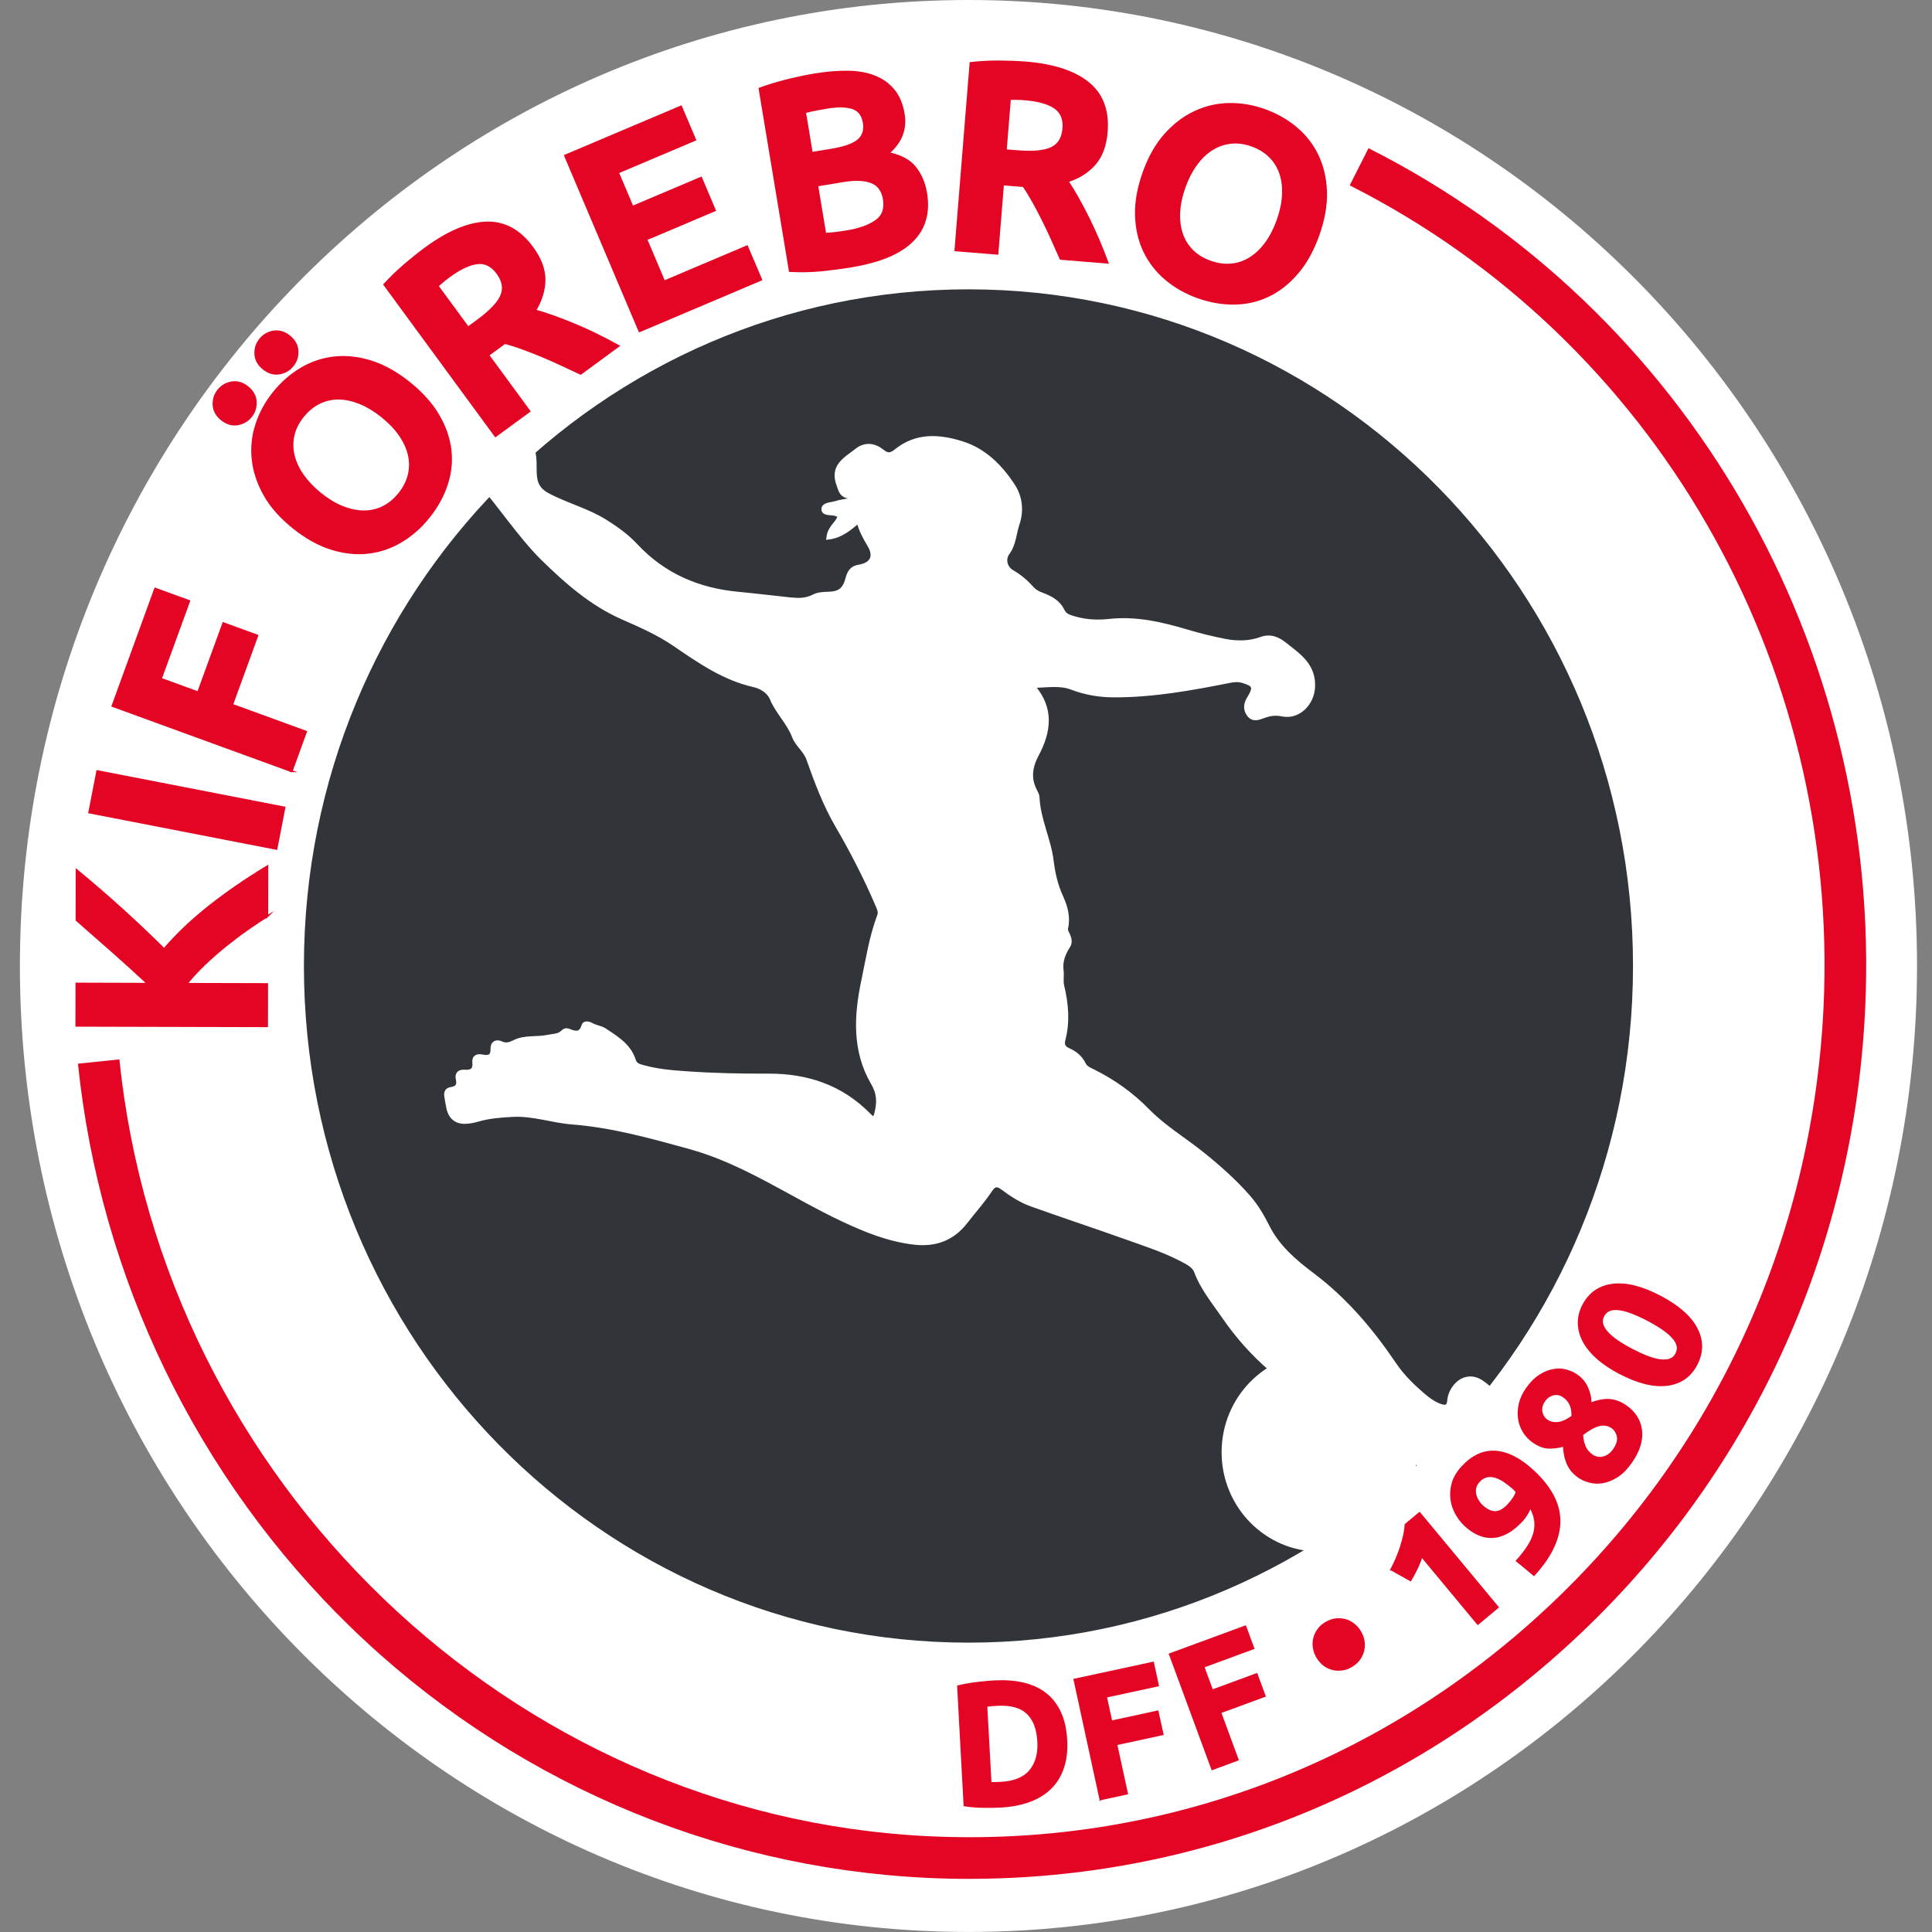
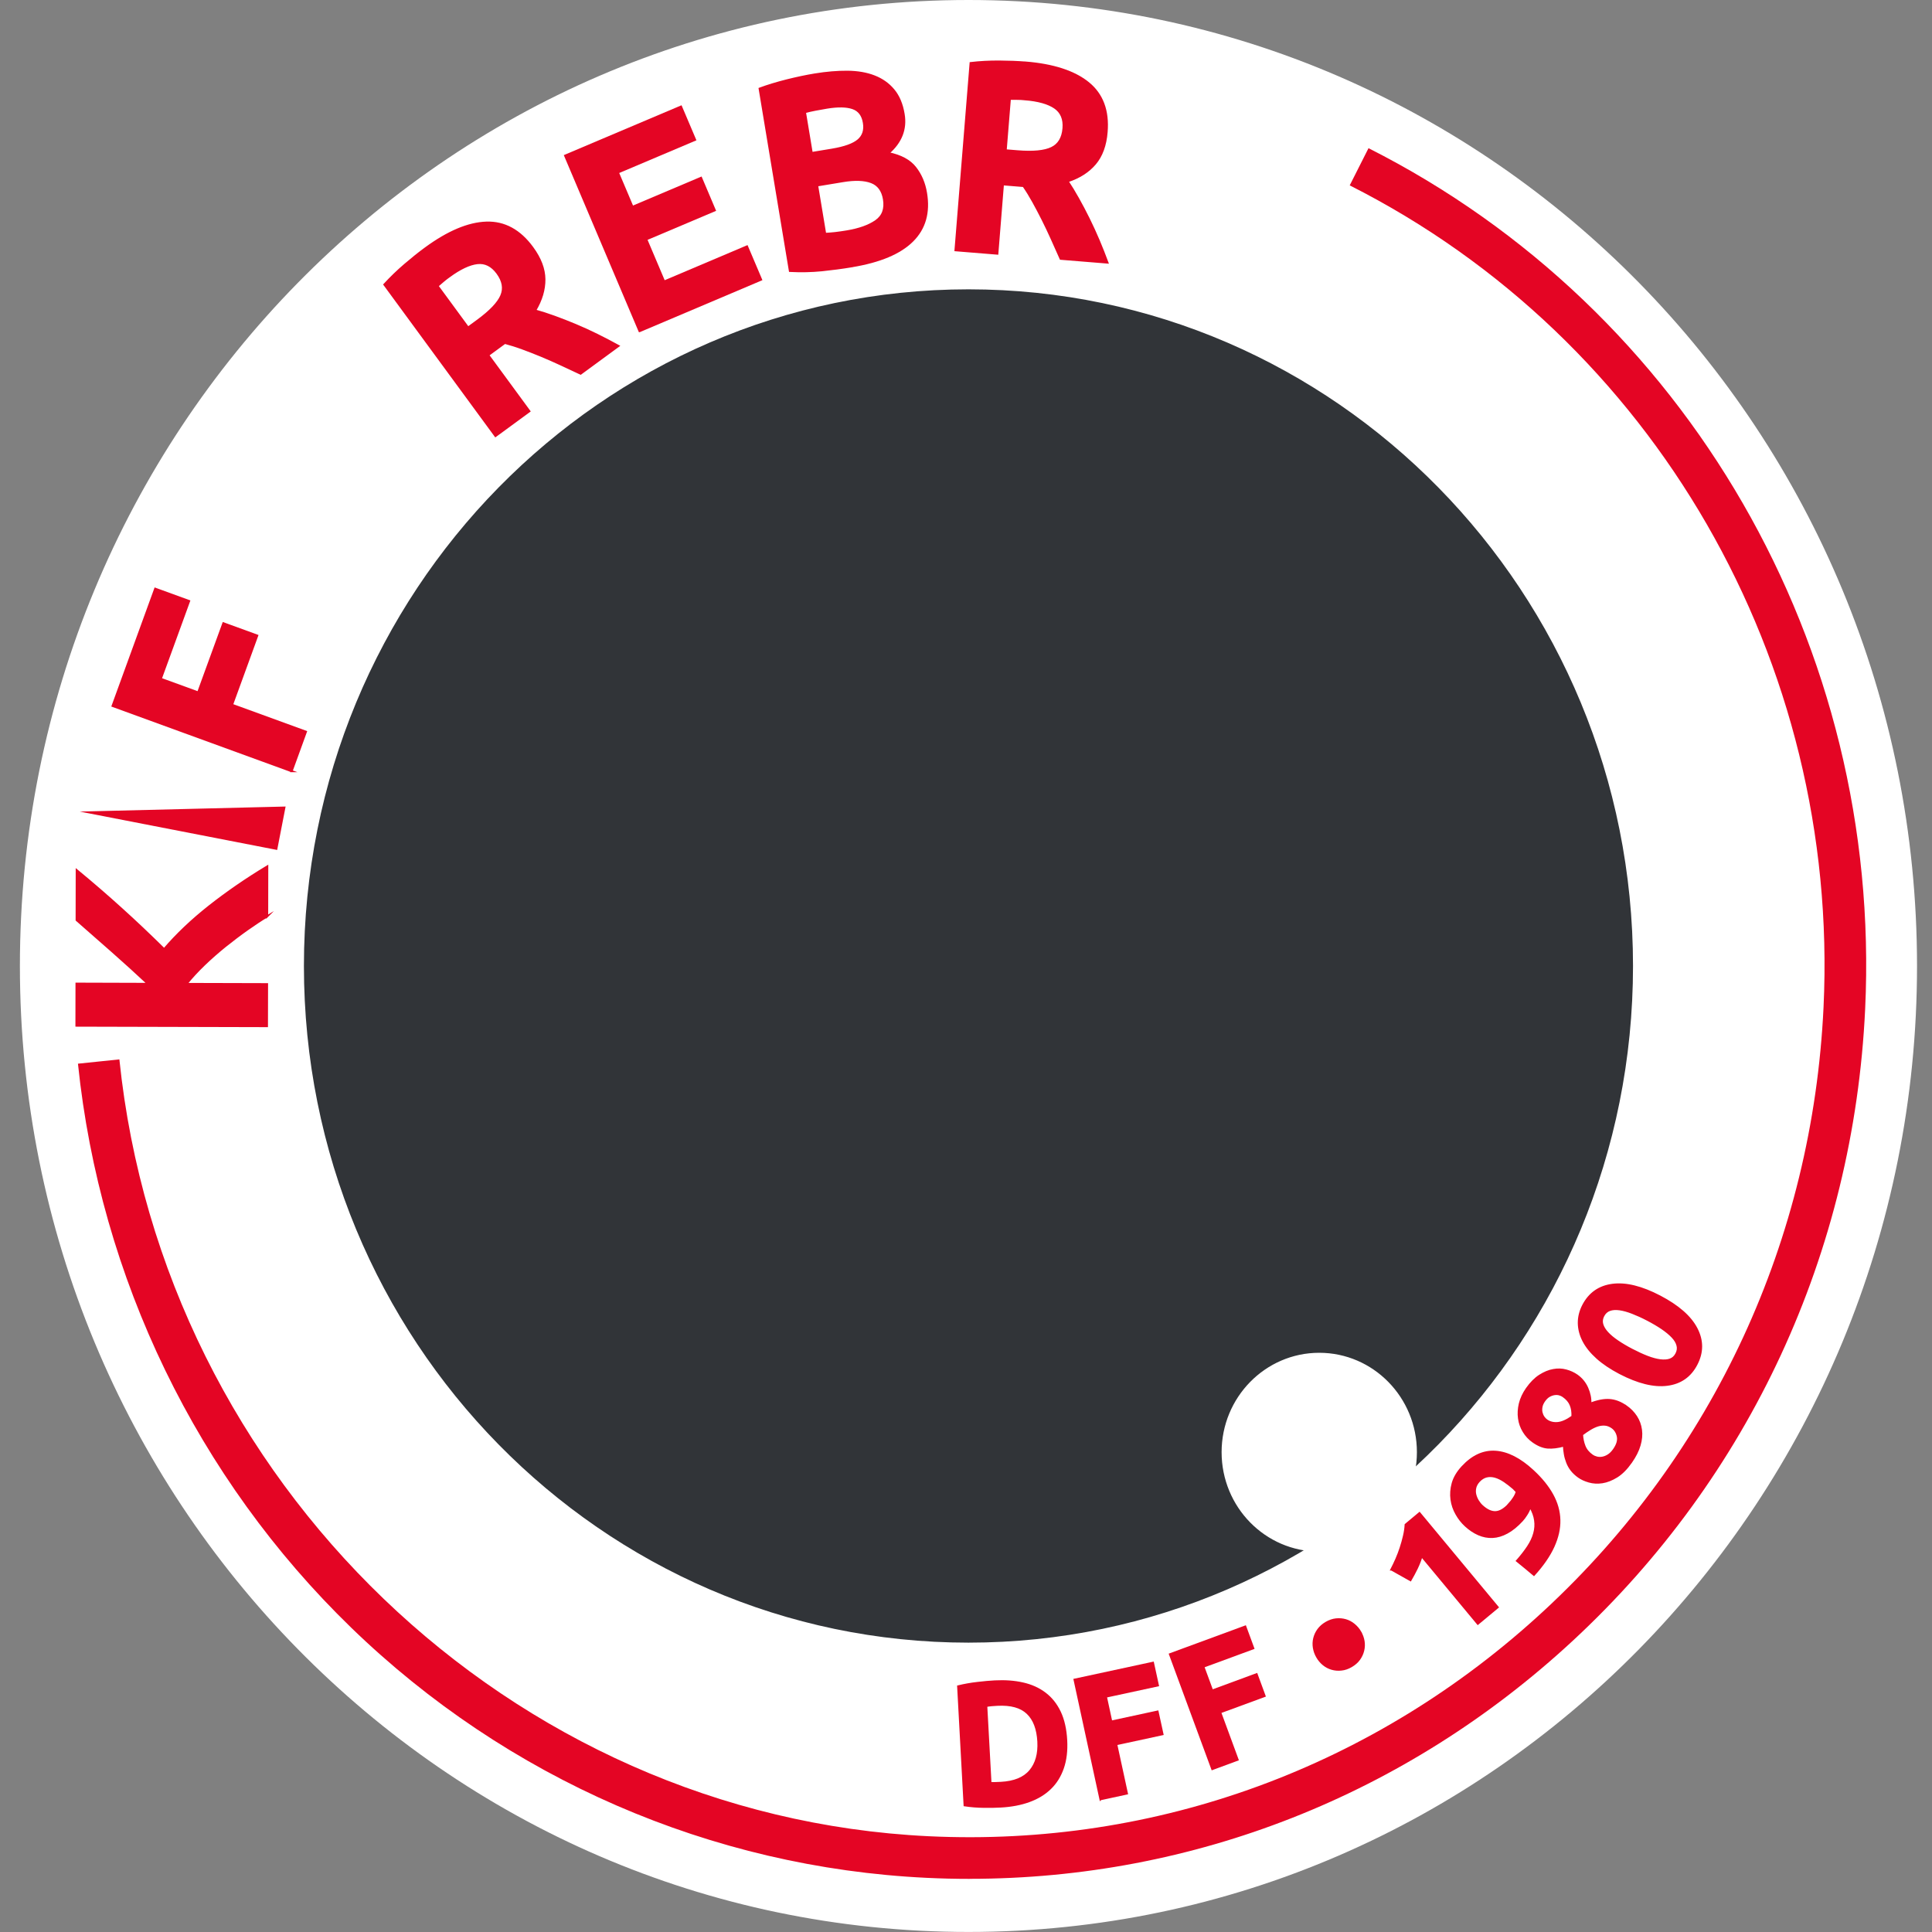
<svg xmlns="http://www.w3.org/2000/svg" width="80" height="80" viewBox="0 0 80 80" fill="none">
  <rect x="0" y="0" width="80" height="80" fill="#808080" stroke="none" />
  <g clip-path="url(#clip0_151_8512)">
    <path d="M40.102 79.912C61.747 79.912 79.294 62.042 79.294 39.999C79.294 17.956 61.747 0.086 40.102 0.086C18.457 0.086 0.91 17.956 0.91 39.999C0.91 62.042 18.457 79.912 40.102 79.912Z" fill="white" stroke="white" stroke-width="0.172" stroke-miterlimit="10" />
    <path d="M40.152 77.8C39.557 77.8 38.962 77.786 38.365 77.757C29.453 77.329 20.993 73.651 14.543 67.399C8.163 61.214 4.145 52.921 3.228 44.045L4.943 43.867C6.752 61.377 21.155 75.206 38.448 76.034C47.888 76.487 56.943 73.166 63.943 66.685C70.946 60.201 75.053 51.329 75.509 41.703C76.185 27.395 68.483 14.037 55.889 7.676L56.667 6.136C69.868 12.804 77.94 26.797 77.232 41.782C76.756 51.862 72.453 61.155 65.115 67.95C58.218 74.337 49.412 77.798 40.154 77.798L40.152 77.8Z" fill="#E40524" />
    <path d="M11.064 37.942C10.807 38.097 10.529 38.282 10.231 38.492C9.933 38.702 9.631 38.932 9.327 39.175C9.024 39.42 8.732 39.675 8.455 39.942C8.177 40.209 7.93 40.477 7.717 40.744L11.057 40.753L11.053 42.489L3.166 42.469L3.169 40.732L6.134 40.741C5.656 40.292 5.154 39.839 4.632 39.377C4.109 38.914 3.623 38.489 3.174 38.097L3.178 36.036C3.816 36.562 4.43 37.093 5.018 37.625C5.608 38.157 6.199 38.718 6.796 39.306C7.323 38.69 7.949 38.097 8.672 37.526C9.396 36.956 10.193 36.405 11.066 35.879L11.062 37.944L11.064 37.942Z" fill="#E40524" stroke="#E40524" stroke-width="0.086" stroke-miterlimit="10" />
-     <path d="M3.7 33.639L4.032 31.935L11.774 33.441L11.443 35.145L3.7 33.639Z" fill="#E40524" stroke="#E40524" stroke-width="0.086" stroke-miterlimit="10" />
+     <path d="M3.7 33.639L11.774 33.441L11.443 35.145L3.7 33.639Z" fill="#E40524" stroke="#E40524" stroke-width="0.086" stroke-miterlimit="10" />
    <path d="M12.074 31.932L4.663 29.23L6.428 24.379L7.829 24.889L6.656 28.109L8.206 28.674L9.25 25.81L10.65 26.32L9.607 29.185L12.666 30.3L12.073 31.932H12.074Z" fill="#E40524" stroke="#E40524" stroke-width="0.086" stroke-miterlimit="10" />
-     <path d="M10.391 17.243C10.247 17.422 10.06 17.529 9.833 17.565C9.605 17.602 9.388 17.536 9.179 17.369C8.972 17.201 8.862 17.003 8.848 16.774C8.834 16.543 8.898 16.339 9.043 16.16C9.188 15.98 9.374 15.874 9.602 15.837C9.829 15.801 10.046 15.867 10.255 16.034C10.462 16.201 10.572 16.4 10.586 16.629C10.6 16.86 10.536 17.064 10.391 17.243ZM12.119 15.137C11.975 15.317 11.79 15.424 11.561 15.46C11.333 15.496 11.116 15.43 10.909 15.263C10.702 15.098 10.591 14.898 10.578 14.668C10.564 14.437 10.628 14.234 10.773 14.054C10.917 13.875 11.104 13.768 11.331 13.732C11.559 13.697 11.776 13.763 11.983 13.928C12.19 14.096 12.3 14.294 12.314 14.523C12.328 14.754 12.264 14.958 12.119 15.137ZM16.95 15.855C17.476 16.279 17.877 16.727 18.153 17.201C18.429 17.676 18.595 18.155 18.65 18.636C18.705 19.119 18.653 19.599 18.495 20.074C18.336 20.55 18.086 21 17.746 21.421C17.417 21.832 17.038 22.165 16.608 22.42C16.179 22.675 15.722 22.83 15.234 22.885C14.746 22.941 14.241 22.885 13.714 22.72C13.188 22.554 12.664 22.261 12.138 21.837C11.612 21.413 11.214 20.961 10.945 20.478C10.676 19.995 10.516 19.507 10.466 19.014C10.414 18.521 10.466 18.038 10.621 17.567C10.776 17.096 11.012 16.662 11.333 16.263C11.662 15.853 12.042 15.52 12.471 15.265C12.9 15.01 13.359 14.856 13.851 14.804C14.341 14.751 14.849 14.808 15.373 14.973C15.898 15.139 16.424 15.432 16.95 15.856V15.855ZM13.261 20.44C13.563 20.683 13.863 20.866 14.165 20.988C14.465 21.111 14.758 21.175 15.041 21.18C15.325 21.185 15.592 21.126 15.846 21.006C16.099 20.885 16.327 20.699 16.532 20.444C16.732 20.195 16.865 19.933 16.931 19.657C16.996 19.381 16.996 19.105 16.931 18.829C16.865 18.553 16.741 18.281 16.556 18.014C16.372 17.746 16.129 17.491 15.827 17.248C15.525 17.005 15.223 16.822 14.92 16.696C14.616 16.572 14.323 16.506 14.039 16.501C13.754 16.496 13.485 16.556 13.23 16.679C12.975 16.803 12.747 16.988 12.547 17.236C12.342 17.491 12.209 17.755 12.149 18.029C12.088 18.303 12.09 18.579 12.156 18.855C12.221 19.131 12.347 19.405 12.535 19.674C12.723 19.943 12.964 20.199 13.259 20.437L13.261 20.44Z" fill="#E40524" stroke="#E40524" stroke-width="0.086" stroke-miterlimit="10" />
    <path d="M17.622 10.281C18.555 9.597 19.395 9.243 20.14 9.219C20.885 9.195 21.521 9.54 22.045 10.257C22.373 10.704 22.538 11.14 22.542 11.566C22.545 11.992 22.418 12.421 22.157 12.858C22.399 12.925 22.664 13.009 22.952 13.114C23.24 13.218 23.534 13.334 23.832 13.458C24.13 13.582 24.43 13.72 24.734 13.87C25.037 14.02 25.327 14.172 25.606 14.325L24.042 15.472C23.775 15.348 23.504 15.222 23.23 15.092C22.956 14.965 22.683 14.844 22.413 14.732C22.142 14.62 21.88 14.518 21.626 14.425C21.374 14.332 21.133 14.258 20.905 14.197L20.214 14.704L21.918 17.027L20.517 18.053L15.918 11.783C16.179 11.499 16.461 11.225 16.77 10.961C17.079 10.697 17.36 10.471 17.619 10.283L17.622 10.281ZM18.598 11.444C18.496 11.518 18.408 11.588 18.331 11.654C18.255 11.719 18.182 11.781 18.115 11.84L19.381 13.566L19.776 13.277C20.302 12.89 20.63 12.547 20.759 12.245C20.888 11.944 20.833 11.632 20.595 11.307C20.366 10.995 20.088 10.857 19.762 10.895C19.434 10.933 19.048 11.116 18.598 11.445V11.444Z" fill="#E40524" stroke="#E40524" stroke-width="0.086" stroke-miterlimit="10" />
    <path d="M26.482 13.71L23.402 6.446L28.198 4.415L28.781 5.787L25.584 7.141L26.189 8.567L29.028 7.365L29.597 8.707L26.758 9.909L27.5 11.659L30.931 10.205L31.514 11.578L26.484 13.71H26.482Z" fill="#E40524" stroke="#E40524" stroke-width="0.086" stroke-miterlimit="10" />
    <path d="M35.282 11.023C34.865 11.092 34.448 11.147 34.03 11.19C33.613 11.231 33.172 11.242 32.709 11.218L31.456 3.671C31.796 3.545 32.172 3.432 32.584 3.328C32.996 3.225 33.38 3.144 33.739 3.085C34.222 3.006 34.672 2.968 35.091 2.971C35.508 2.975 35.879 3.038 36.2 3.163C36.521 3.287 36.788 3.475 36.998 3.728C37.21 3.982 37.35 4.315 37.417 4.727C37.521 5.347 37.309 5.887 36.783 6.343C37.297 6.449 37.669 6.649 37.898 6.943C38.128 7.236 38.276 7.584 38.343 7.988C38.48 8.803 38.29 9.466 37.776 9.974C37.262 10.483 36.431 10.831 35.282 11.021V11.023ZM33.611 6.337L34.446 6.199C34.974 6.111 35.338 5.98 35.543 5.804C35.746 5.629 35.824 5.387 35.772 5.08C35.72 4.766 35.567 4.565 35.31 4.477C35.055 4.389 34.7 4.382 34.246 4.456C34.099 4.48 33.943 4.508 33.775 4.54C33.608 4.571 33.46 4.606 33.33 4.642L33.611 6.337ZM33.834 7.674L34.168 9.685C34.296 9.679 34.432 9.667 34.581 9.652C34.729 9.635 34.889 9.612 35.065 9.583C35.577 9.498 35.979 9.355 36.269 9.153C36.559 8.952 36.671 8.648 36.603 8.245C36.543 7.886 36.369 7.651 36.081 7.541C35.791 7.431 35.401 7.417 34.912 7.498L33.836 7.676L33.834 7.674Z" fill="#E40524" stroke="#E40524" stroke-width="0.086" stroke-miterlimit="10" />
    <path d="M42.46 2.59C43.613 2.683 44.481 2.966 45.06 3.435C45.639 3.904 45.895 4.582 45.822 5.466C45.778 6.018 45.617 6.456 45.341 6.781C45.065 7.105 44.688 7.346 44.205 7.505C44.344 7.713 44.489 7.953 44.639 8.22C44.789 8.488 44.936 8.765 45.079 9.055C45.222 9.345 45.36 9.645 45.493 9.957C45.624 10.269 45.745 10.573 45.855 10.871L43.92 10.714C43.8 10.445 43.677 10.173 43.555 9.897C43.432 9.621 43.303 9.352 43.172 9.09C43.041 8.827 42.908 8.579 42.779 8.345C42.648 8.11 42.517 7.895 42.382 7.701L41.528 7.632L41.297 10.502L39.566 10.361L40.192 2.612C40.575 2.568 40.97 2.547 41.375 2.549C41.78 2.552 42.142 2.566 42.46 2.592V2.59ZM42.439 4.108C42.313 4.097 42.199 4.092 42.099 4.092C41.999 4.092 41.904 4.092 41.815 4.092L41.642 6.225L42.13 6.265C42.78 6.318 43.253 6.272 43.548 6.129C43.843 5.986 44.006 5.713 44.038 5.313C44.069 4.927 43.948 4.642 43.677 4.456C43.405 4.27 42.992 4.154 42.437 4.109L42.439 4.108Z" fill="#E40524" stroke="#E40524" stroke-width="0.086" stroke-miterlimit="10" />
-     <path d="M54.591 9.729C54.364 10.366 54.072 10.892 53.715 11.307C53.358 11.723 52.96 12.037 52.522 12.245C52.084 12.456 51.615 12.563 51.111 12.57C50.609 12.575 50.102 12.487 49.592 12.304C49.095 12.127 48.657 11.876 48.276 11.556C47.895 11.233 47.599 10.852 47.385 10.409C47.173 9.966 47.059 9.471 47.042 8.921C47.024 8.371 47.131 7.779 47.357 7.143C47.585 6.506 47.881 5.982 48.25 5.57C48.618 5.158 49.026 4.847 49.477 4.637C49.927 4.427 50.397 4.318 50.894 4.309C51.389 4.301 51.879 4.384 52.36 4.556C52.856 4.734 53.294 4.984 53.676 5.304C54.057 5.627 54.353 6.01 54.564 6.456C54.774 6.903 54.888 7.4 54.905 7.95C54.921 8.5 54.816 9.093 54.59 9.728L54.591 9.729ZM49.047 7.746C48.918 8.11 48.844 8.455 48.826 8.779C48.809 9.103 48.845 9.4 48.933 9.669C49.021 9.938 49.164 10.173 49.363 10.373C49.559 10.573 49.811 10.726 50.118 10.837C50.418 10.944 50.709 10.983 50.992 10.956C51.275 10.928 51.536 10.838 51.775 10.685C52.015 10.533 52.23 10.326 52.422 10.064C52.613 9.802 52.776 9.49 52.905 9.126C53.034 8.762 53.11 8.415 53.127 8.088C53.146 7.76 53.11 7.462 53.022 7.193C52.932 6.924 52.789 6.688 52.589 6.487C52.389 6.287 52.139 6.132 51.837 6.025C51.53 5.915 51.236 5.877 50.956 5.91C50.677 5.943 50.416 6.036 50.177 6.187C49.937 6.339 49.721 6.548 49.528 6.813C49.335 7.079 49.175 7.389 49.047 7.746Z" fill="#E40524" stroke="#E40524" stroke-width="0.086" stroke-miterlimit="10" />
    <path d="M44.148 72.055C44.172 72.493 44.125 72.878 44.01 73.211C43.894 73.544 43.72 73.825 43.485 74.051C43.251 74.278 42.961 74.454 42.614 74.58C42.268 74.706 41.875 74.78 41.437 74.804C41.237 74.815 41.002 74.82 40.735 74.816C40.468 74.813 40.204 74.792 39.943 74.753L39.676 69.829C39.931 69.767 40.197 69.719 40.474 69.688C40.752 69.655 40.992 69.634 41.192 69.624C41.616 69.602 42.002 69.629 42.354 69.709C42.704 69.788 43.009 69.924 43.268 70.121C43.527 70.317 43.732 70.574 43.884 70.893C44.035 71.212 44.123 71.6 44.148 72.057V72.055ZM41.013 73.835C41.066 73.837 41.126 73.837 41.195 73.835C41.264 73.833 41.347 73.83 41.442 73.825C41.999 73.796 42.404 73.63 42.658 73.328C42.911 73.026 43.023 72.623 42.997 72.118C42.968 71.588 42.818 71.193 42.545 70.935C42.273 70.676 41.859 70.562 41.302 70.591C41.226 70.595 41.147 70.602 41.066 70.607C40.985 70.614 40.909 70.624 40.838 70.638L41.013 73.833V73.835Z" fill="#E40524" stroke="#E40524" stroke-width="0.086" stroke-miterlimit="10" />
    <path d="M45.569 74.502L44.496 69.553L47.741 68.853L47.945 69.788L45.791 70.253L46.015 71.288L47.931 70.874L48.135 71.809L46.219 72.223L46.662 74.264L45.57 74.501L45.569 74.502Z" fill="#E40524" stroke="#E40524" stroke-width="0.086" stroke-miterlimit="10" />
    <path d="M50.199 73.251L48.447 68.5L51.563 67.353L51.894 68.251L49.826 69.012L50.192 70.005L52.032 69.327L52.363 70.226L50.523 70.903L51.245 72.864L50.199 73.251Z" fill="#E40524" stroke="#E40524" stroke-width="0.086" stroke-miterlimit="10" />
    <path d="M56.324 67.579C56.395 67.701 56.441 67.829 56.462 67.96C56.483 68.091 56.477 68.22 56.446 68.348C56.415 68.475 56.36 68.594 56.279 68.707C56.198 68.819 56.089 68.913 55.953 68.993C55.817 69.072 55.681 69.119 55.543 69.132C55.405 69.148 55.274 69.136 55.148 69.1C55.022 69.064 54.907 69.003 54.803 68.919C54.7 68.834 54.612 68.732 54.543 68.61C54.474 68.493 54.429 68.367 54.406 68.232C54.384 68.1 54.389 67.968 54.42 67.841C54.451 67.713 54.506 67.594 54.587 67.482C54.669 67.37 54.777 67.275 54.913 67.196C55.05 67.117 55.186 67.07 55.324 67.056C55.462 67.042 55.593 67.053 55.719 67.089C55.845 67.125 55.96 67.187 56.065 67.273C56.17 67.36 56.257 67.461 56.326 67.579H56.324Z" fill="#E40524" stroke="#E40524" stroke-width="0.086" stroke-miterlimit="10" />
    <path d="M57.617 64.989C57.686 64.856 57.755 64.711 57.823 64.557C57.89 64.404 57.95 64.245 58.002 64.085C58.054 63.925 58.099 63.764 58.136 63.604C58.174 63.443 58.197 63.286 58.206 63.133L58.778 62.657L62.013 66.553L61.194 67.234L58.864 64.428C58.816 64.595 58.75 64.764 58.666 64.94C58.581 65.114 58.493 65.278 58.404 65.43L57.619 64.989H57.617Z" fill="#E40524" stroke="#E40524" stroke-width="0.086" stroke-miterlimit="10" />
    <path d="M63.36 62.388C63.327 62.495 63.279 62.6 63.213 62.704C63.148 62.809 63.084 62.892 63.027 62.955C62.817 63.183 62.61 63.352 62.406 63.462C62.203 63.573 62.001 63.633 61.804 63.642C61.608 63.65 61.415 63.614 61.225 63.531C61.037 63.449 60.856 63.328 60.684 63.169C60.54 63.036 60.414 62.878 60.309 62.691C60.202 62.505 60.133 62.305 60.104 62.09C60.075 61.874 60.09 61.652 60.154 61.421C60.218 61.191 60.351 60.965 60.554 60.745C60.971 60.293 61.428 60.082 61.925 60.115C62.422 60.148 62.937 60.41 63.47 60.903C63.822 61.227 64.089 61.557 64.276 61.895C64.462 62.233 64.56 62.578 64.569 62.935C64.579 63.29 64.496 63.657 64.324 64.037C64.151 64.416 63.882 64.806 63.517 65.209C63.4 65.108 63.282 65.011 63.169 64.918C63.055 64.825 62.937 64.73 62.817 64.632C62.998 64.428 63.148 64.233 63.27 64.049C63.393 63.862 63.479 63.68 63.529 63.498C63.579 63.318 63.593 63.136 63.567 62.955C63.543 62.774 63.474 62.586 63.362 62.391L63.36 62.388ZM62.484 62.291C62.558 62.21 62.627 62.119 62.693 62.017C62.758 61.916 62.794 61.829 62.805 61.76L62.756 61.715C62.742 61.702 62.729 61.688 62.715 61.672C62.703 61.657 62.691 61.645 62.681 61.634C62.548 61.519 62.418 61.419 62.289 61.331C62.16 61.245 62.034 61.183 61.911 61.148C61.789 61.114 61.67 61.108 61.554 61.136C61.441 61.164 61.334 61.229 61.237 61.334C61.16 61.419 61.109 61.508 61.087 61.605C61.065 61.702 61.065 61.795 61.087 61.886C61.109 61.978 61.146 62.064 61.196 62.147C61.246 62.229 61.303 62.3 61.368 62.359C61.561 62.536 61.748 62.623 61.927 62.616C62.106 62.609 62.292 62.5 62.486 62.29L62.484 62.291Z" fill="#E40524" stroke="#E40524" stroke-width="0.086" stroke-miterlimit="10" />
    <path d="M67.319 58.223C67.499 58.349 67.642 58.496 67.749 58.661C67.856 58.827 67.923 59.01 67.949 59.21C67.976 59.41 67.956 59.622 67.89 59.846C67.825 60.07 67.707 60.303 67.54 60.541C67.349 60.814 67.15 61.014 66.945 61.141C66.74 61.267 66.54 61.346 66.347 61.376C66.154 61.405 65.971 61.395 65.8 61.346C65.629 61.298 65.486 61.231 65.371 61.15C65.252 61.065 65.152 60.972 65.074 60.872C64.996 60.772 64.936 60.664 64.893 60.551C64.85 60.439 64.817 60.326 64.798 60.21C64.777 60.094 64.765 59.975 64.76 59.856C64.503 59.927 64.279 59.953 64.088 59.939C63.896 59.924 63.694 59.843 63.484 59.694C63.325 59.582 63.194 59.443 63.093 59.275C62.991 59.108 62.925 58.927 62.9 58.732C62.872 58.539 62.884 58.336 62.934 58.123C62.986 57.911 63.082 57.704 63.224 57.501C63.391 57.263 63.569 57.084 63.758 56.963C63.948 56.842 64.134 56.764 64.319 56.732C64.503 56.697 64.679 56.704 64.846 56.749C65.014 56.794 65.164 56.863 65.295 56.954C65.486 57.089 65.629 57.263 65.724 57.478C65.819 57.694 65.862 57.91 65.853 58.125C66.157 58.006 66.424 57.956 66.652 57.973C66.881 57.991 67.104 58.077 67.318 58.227L67.319 58.223ZM64.727 57.81C64.684 57.779 64.631 57.754 64.569 57.737C64.507 57.72 64.439 57.716 64.367 57.727C64.295 57.737 64.222 57.763 64.148 57.804C64.074 57.846 64.007 57.911 63.943 58.001C63.882 58.087 63.844 58.172 63.829 58.253C63.813 58.336 63.813 58.413 63.829 58.486C63.846 58.558 63.874 58.623 63.912 58.679C63.95 58.734 63.993 58.779 64.041 58.813C64.169 58.903 64.32 58.941 64.495 58.927C64.671 58.913 64.876 58.824 65.112 58.656C65.121 58.475 65.097 58.315 65.04 58.177C64.983 58.037 64.879 57.915 64.727 57.81ZM65.933 60.274C65.981 60.308 66.041 60.334 66.114 60.353C66.186 60.372 66.264 60.376 66.345 60.362C66.426 60.348 66.509 60.317 66.592 60.265C66.674 60.214 66.755 60.136 66.83 60.029C66.973 59.825 67.026 59.643 66.992 59.479C66.957 59.315 66.878 59.189 66.755 59.103C66.664 59.039 66.567 59.001 66.466 58.991C66.366 58.982 66.264 58.993 66.16 59.025C66.057 59.058 65.952 59.106 65.841 59.174C65.733 59.239 65.621 59.315 65.509 59.4C65.516 59.569 65.55 59.729 65.609 59.881C65.669 60.034 65.776 60.165 65.933 60.274Z" fill="#E40524" stroke="#E40524" stroke-width="0.086" stroke-miterlimit="10" />
    <path d="M68.726 53.683C69.482 54.078 69.989 54.519 70.246 55.013C70.503 55.506 70.503 55.997 70.246 56.492C69.989 56.987 69.584 57.27 69.033 57.34C68.483 57.411 67.83 57.249 67.074 56.856C66.698 56.659 66.385 56.449 66.135 56.225C65.885 56.001 65.695 55.766 65.569 55.523C65.443 55.28 65.379 55.033 65.376 54.785C65.374 54.536 65.434 54.292 65.56 54.05C65.819 53.555 66.222 53.273 66.773 53.202C67.323 53.131 67.975 53.291 68.726 53.683ZM68.223 54.649C67.999 54.531 67.788 54.437 67.593 54.361C67.399 54.286 67.223 54.236 67.064 54.214C66.905 54.192 66.769 54.2 66.654 54.242C66.538 54.283 66.45 54.364 66.388 54.483C66.326 54.602 66.312 54.719 66.345 54.835C66.378 54.95 66.448 55.069 66.557 55.187C66.666 55.306 66.807 55.423 66.98 55.54C67.152 55.657 67.35 55.775 67.576 55.892C67.802 56.009 68.011 56.106 68.207 56.182C68.404 56.258 68.582 56.306 68.742 56.327C68.902 56.347 69.039 56.339 69.152 56.299C69.266 56.259 69.354 56.18 69.416 56.061C69.478 55.942 69.494 55.825 69.461 55.706C69.43 55.587 69.359 55.469 69.249 55.354C69.139 55.238 68.997 55.121 68.823 55.002C68.649 54.885 68.449 54.766 68.225 54.65L68.223 54.649Z" fill="#E40524" stroke="#E40524" stroke-width="0.086" stroke-miterlimit="10" />
    <path d="M40.102 67.76C55.157 67.76 67.361 55.331 67.361 39.999C67.361 24.667 55.157 12.239 40.102 12.239C25.047 12.239 12.843 24.667 12.843 39.999C12.843 55.331 25.047 67.76 40.102 67.76Z" fill="#313438" stroke="#313438" stroke-width="0.517" stroke-miterlimit="10" />
-     <path d="M19.784 19.881C20.483 19.357 21.388 17.6 21.798 18.121C22.523 19.04 21.683 19.961 22.669 20.494C23.447 20.913 24.316 21.125 25.072 21.601C25.522 21.885 25.951 22.189 26.315 22.58C27.474 23.825 28.914 24.438 30.569 24.591C31.274 24.657 31.978 24.746 32.682 24.819C33.021 24.855 33.359 24.872 33.684 24.703C33.871 24.605 34.087 24.594 34.299 24.589C34.77 24.579 34.979 24.413 35.098 23.95C35.163 23.694 35.28 23.513 35.556 23.47C36.11 23.382 36.287 23.044 35.998 22.565C35.812 22.256 35.642 21.947 35.549 21.57C35.172 21.894 34.82 22.191 34.304 22.256C34.335 21.959 34.525 21.782 34.665 21.589C34.797 21.402 34.794 21.325 34.561 21.271C34.394 21.233 34.096 21.277 34.099 21.083C34.102 20.882 34.41 20.895 34.587 20.838C34.796 20.771 35.018 20.749 35.237 20.706C35.241 20.552 35.123 20.561 35.047 20.535C34.83 20.461 34.801 20.285 34.727 20.087C34.422 19.285 35.029 19.007 35.482 18.648C35.831 18.374 36.208 18.43 36.538 18.695C36.758 18.873 36.898 18.842 37.112 18.671C37.953 17.993 38.9 18.06 39.849 18.362C40.776 18.657 41.437 19.331 41.954 20.125C42.245 20.571 42.316 21.142 42.137 21.672C41.997 22.078 41.999 22.523 41.718 22.904C41.556 23.125 41.585 23.501 41.93 23.698C42.24 23.875 42.509 24.115 42.749 24.382C42.859 24.505 42.996 24.569 43.147 24.625C43.494 24.758 43.825 24.922 43.999 25.293C44.103 25.514 44.322 25.555 44.522 25.614C44.984 25.746 45.462 25.767 45.931 25.715C47.055 25.59 48.123 25.846 49.183 26.162C49.688 26.312 50.197 26.436 50.714 26.538C51.221 26.636 51.733 26.634 52.215 26.459C52.613 26.314 52.929 26.465 53.199 26.681C53.774 27.138 54.422 27.55 54.367 28.468C54.325 29.145 53.756 29.718 53.094 29.58C52.799 29.518 52.568 29.561 52.309 29.657C52.103 29.735 51.873 29.821 51.703 29.578C51.544 29.351 51.587 29.131 51.725 28.906C52.001 28.452 51.951 28.34 51.449 28.192C51.251 28.133 51.061 28.162 50.866 28.202C49.293 28.514 47.717 28.797 46.105 28.79C45.51 28.787 44.939 28.688 44.373 28.473C43.877 28.283 43.342 28.392 42.756 28.397C43.585 29.344 43.435 30.301 42.925 31.259C42.663 31.755 42.592 32.239 42.861 32.751C42.904 32.834 42.954 32.924 42.958 33.013C42.997 33.931 43.435 34.755 43.544 35.652C43.608 36.171 43.72 36.661 43.939 37.14C44.122 37.537 44.244 37.969 44.142 38.426C44.117 38.542 44.185 38.632 44.23 38.728C44.294 38.87 44.318 39.032 44.242 39.156C44.041 39.48 43.901 39.787 43.956 40.206C43.98 40.389 43.932 40.622 43.98 40.822C44.156 41.56 44.225 42.3 44.032 43.043C43.973 43.267 44.035 43.391 44.242 43.483C44.513 43.603 44.741 43.786 44.875 44.062C44.955 44.224 45.101 44.279 45.241 44.348C46.096 44.771 46.852 45.307 47.536 46.005C48.207 46.69 49.054 47.192 49.806 47.799C50.475 48.339 51.118 48.908 51.69 49.56C52.018 49.934 52.263 50.351 52.485 50.794C52.91 51.638 53.599 52.229 54.337 52.783C55.693 53.8 56.781 55.08 57.733 56.49C58.083 57.008 58.535 57.444 59.016 57.844C59.211 58.006 59.418 58.144 59.659 58.223C59.861 58.291 59.99 58.261 60.011 58.011C60.028 57.808 60.099 57.621 60.221 57.456C60.506 57.068 60.934 56.966 61.332 57.225C61.561 57.375 61.763 57.572 61.972 57.754L59.12 61.088C58.664 60.541 58.795 60.669 58.275 60.231C57.319 59.425 56.229 58.837 55.105 58.303C53.296 57.442 51.806 56.168 50.663 54.497C50.257 53.904 49.788 53.347 49.53 52.65C49.443 52.417 49.192 52.289 48.966 52.17C48.216 51.774 47.412 51.517 46.62 51.234C45.32 50.772 44.01 50.337 42.709 49.873C42.275 49.718 41.882 49.461 41.513 49.185C41.29 49.018 41.159 49.047 41.007 49.275C40.697 49.739 40.323 50.156 39.981 50.596C39.424 51.313 38.705 51.55 37.855 51.453C36.803 51.332 35.841 50.943 34.882 50.491C32.768 49.494 30.829 48.116 28.541 47.489C26.942 47.05 25.353 46.604 23.69 46.475C22.869 46.411 22.074 46.118 21.236 46.162C20.75 46.188 20.269 46.221 19.798 46.357C19.634 46.404 19.463 46.44 19.294 46.449C18.894 46.469 18.648 46.264 18.567 45.866C18.534 45.709 18.508 45.55 18.484 45.393C18.46 45.242 18.503 45.124 18.67 45.1C18.907 45.066 19.024 44.959 18.962 44.691C18.908 44.467 19.02 44.365 19.243 44.381C19.507 44.4 19.677 44.321 19.645 44.005C19.619 43.75 19.774 43.714 19.972 43.752C20.234 43.802 20.412 43.762 20.398 43.424C20.39 43.176 20.574 43.117 20.748 43.2C20.96 43.298 21.121 43.239 21.303 43.148C21.743 42.927 22.235 43.036 22.695 42.934C22.911 42.886 23.143 42.907 23.316 42.727C23.375 42.665 23.459 42.646 23.535 42.677C23.809 42.786 24.051 42.867 24.17 42.458C24.204 42.343 24.383 42.376 24.489 42.438C24.661 42.539 24.88 42.555 25.03 42.655C25.515 42.976 26.041 43.286 26.235 43.891C26.306 44.112 26.461 44.14 26.613 44.183C27.198 44.35 27.803 44.402 28.403 44.443C29.543 44.524 30.685 44.548 31.828 44.543C33.414 44.538 34.828 45.004 35.975 46.171C36.136 46.335 36.224 46.388 36.296 46.088C36.403 45.645 36.401 45.281 36.148 44.848C35.375 43.527 35.441 42.093 35.744 40.642C35.936 39.728 36.075 38.802 36.406 37.923C36.47 37.756 36.393 37.611 36.329 37.462C35.846 36.331 35.282 35.24 34.666 34.181C34.159 33.308 33.808 32.373 33.475 31.43C33.342 31.054 33.009 30.84 32.882 30.501C32.663 29.918 32.199 29.497 31.962 28.928C31.837 28.623 31.512 28.435 31.221 28.369C29.978 28.088 28.964 27.381 27.932 26.676C27.268 26.221 26.527 25.895 25.791 25.572C24.501 25.007 23.457 24.089 22.461 23.11C21.553 22.218 20.645 20.837 19.793 19.89L19.784 19.881Z" fill="white" stroke="white" stroke-width="0.172" stroke-miterlimit="10" />
    <path d="M54.627 64.162C56.813 64.162 58.585 62.358 58.585 60.132C58.585 57.907 56.813 56.102 54.627 56.102C52.442 56.102 50.67 57.907 50.67 60.132C50.67 62.358 52.442 64.162 54.627 64.162Z" fill="white" stroke="white" stroke-width="0.172" stroke-miterlimit="10" />
  </g>
  <defs>
    <clipPath id="clip0_151_8512">
      <rect width="78.558" height="80" fill="white" transform="translate(0.824)" />
    </clipPath>
  </defs>
</svg>